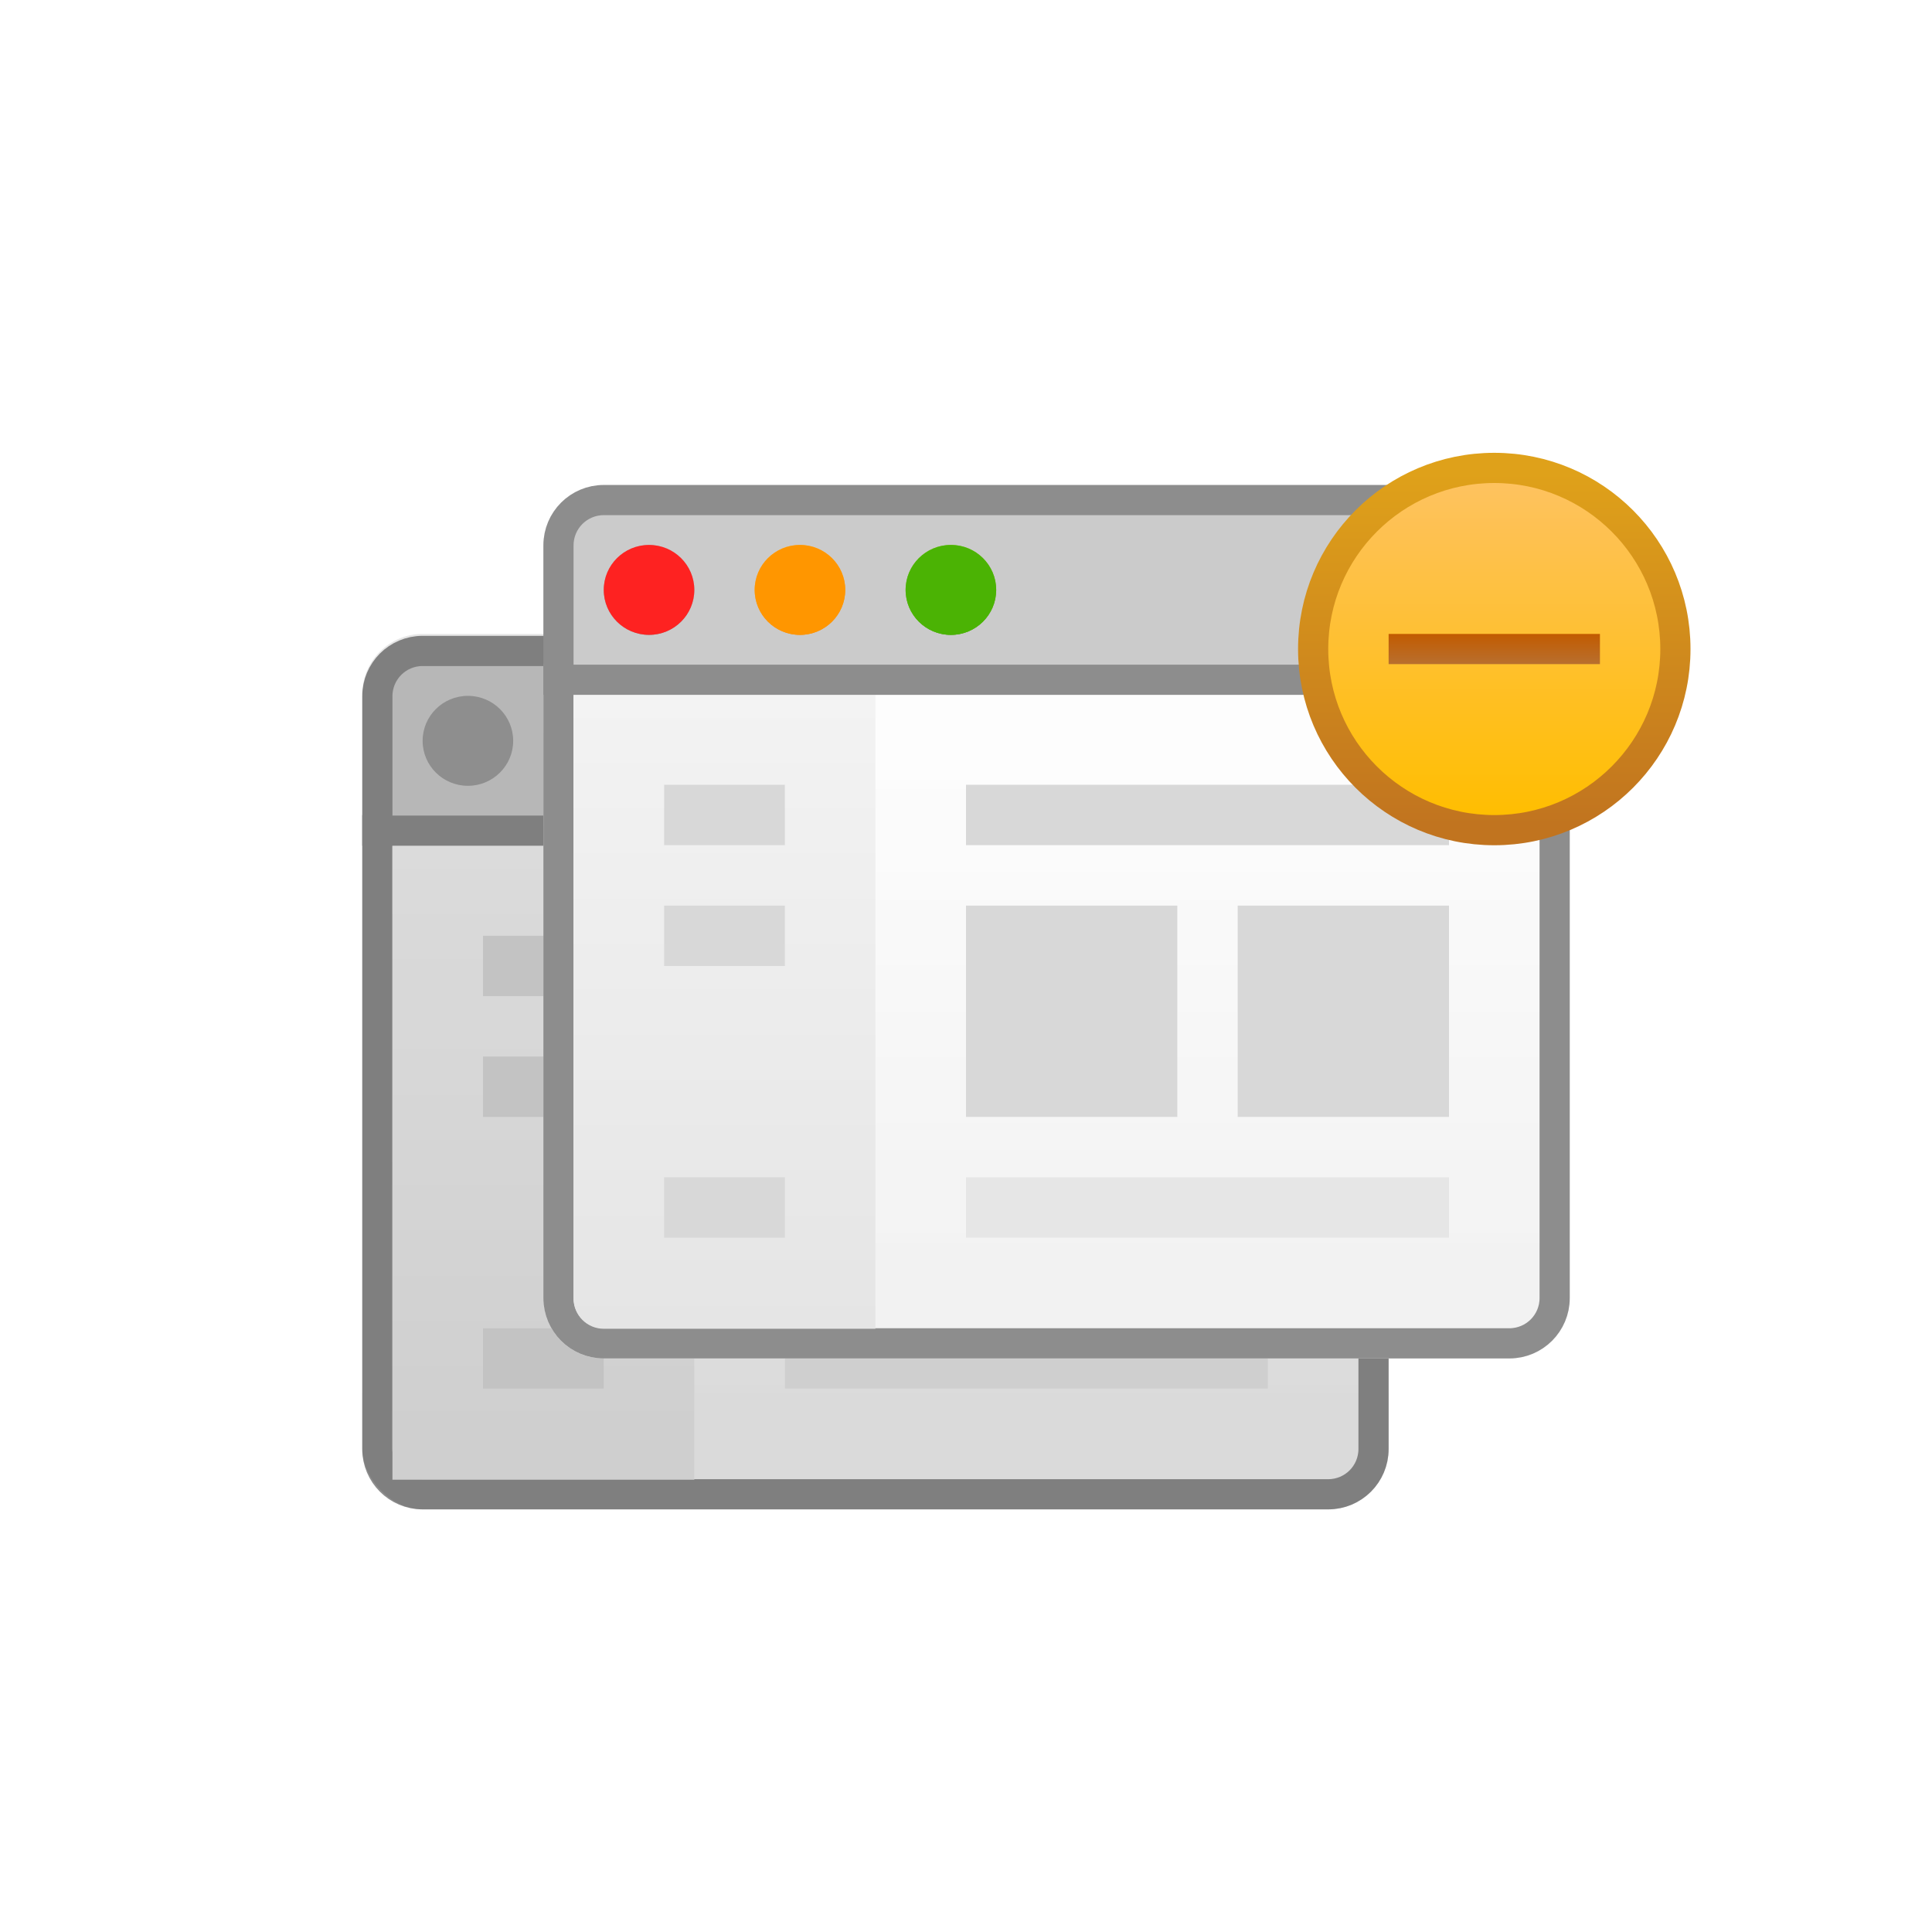
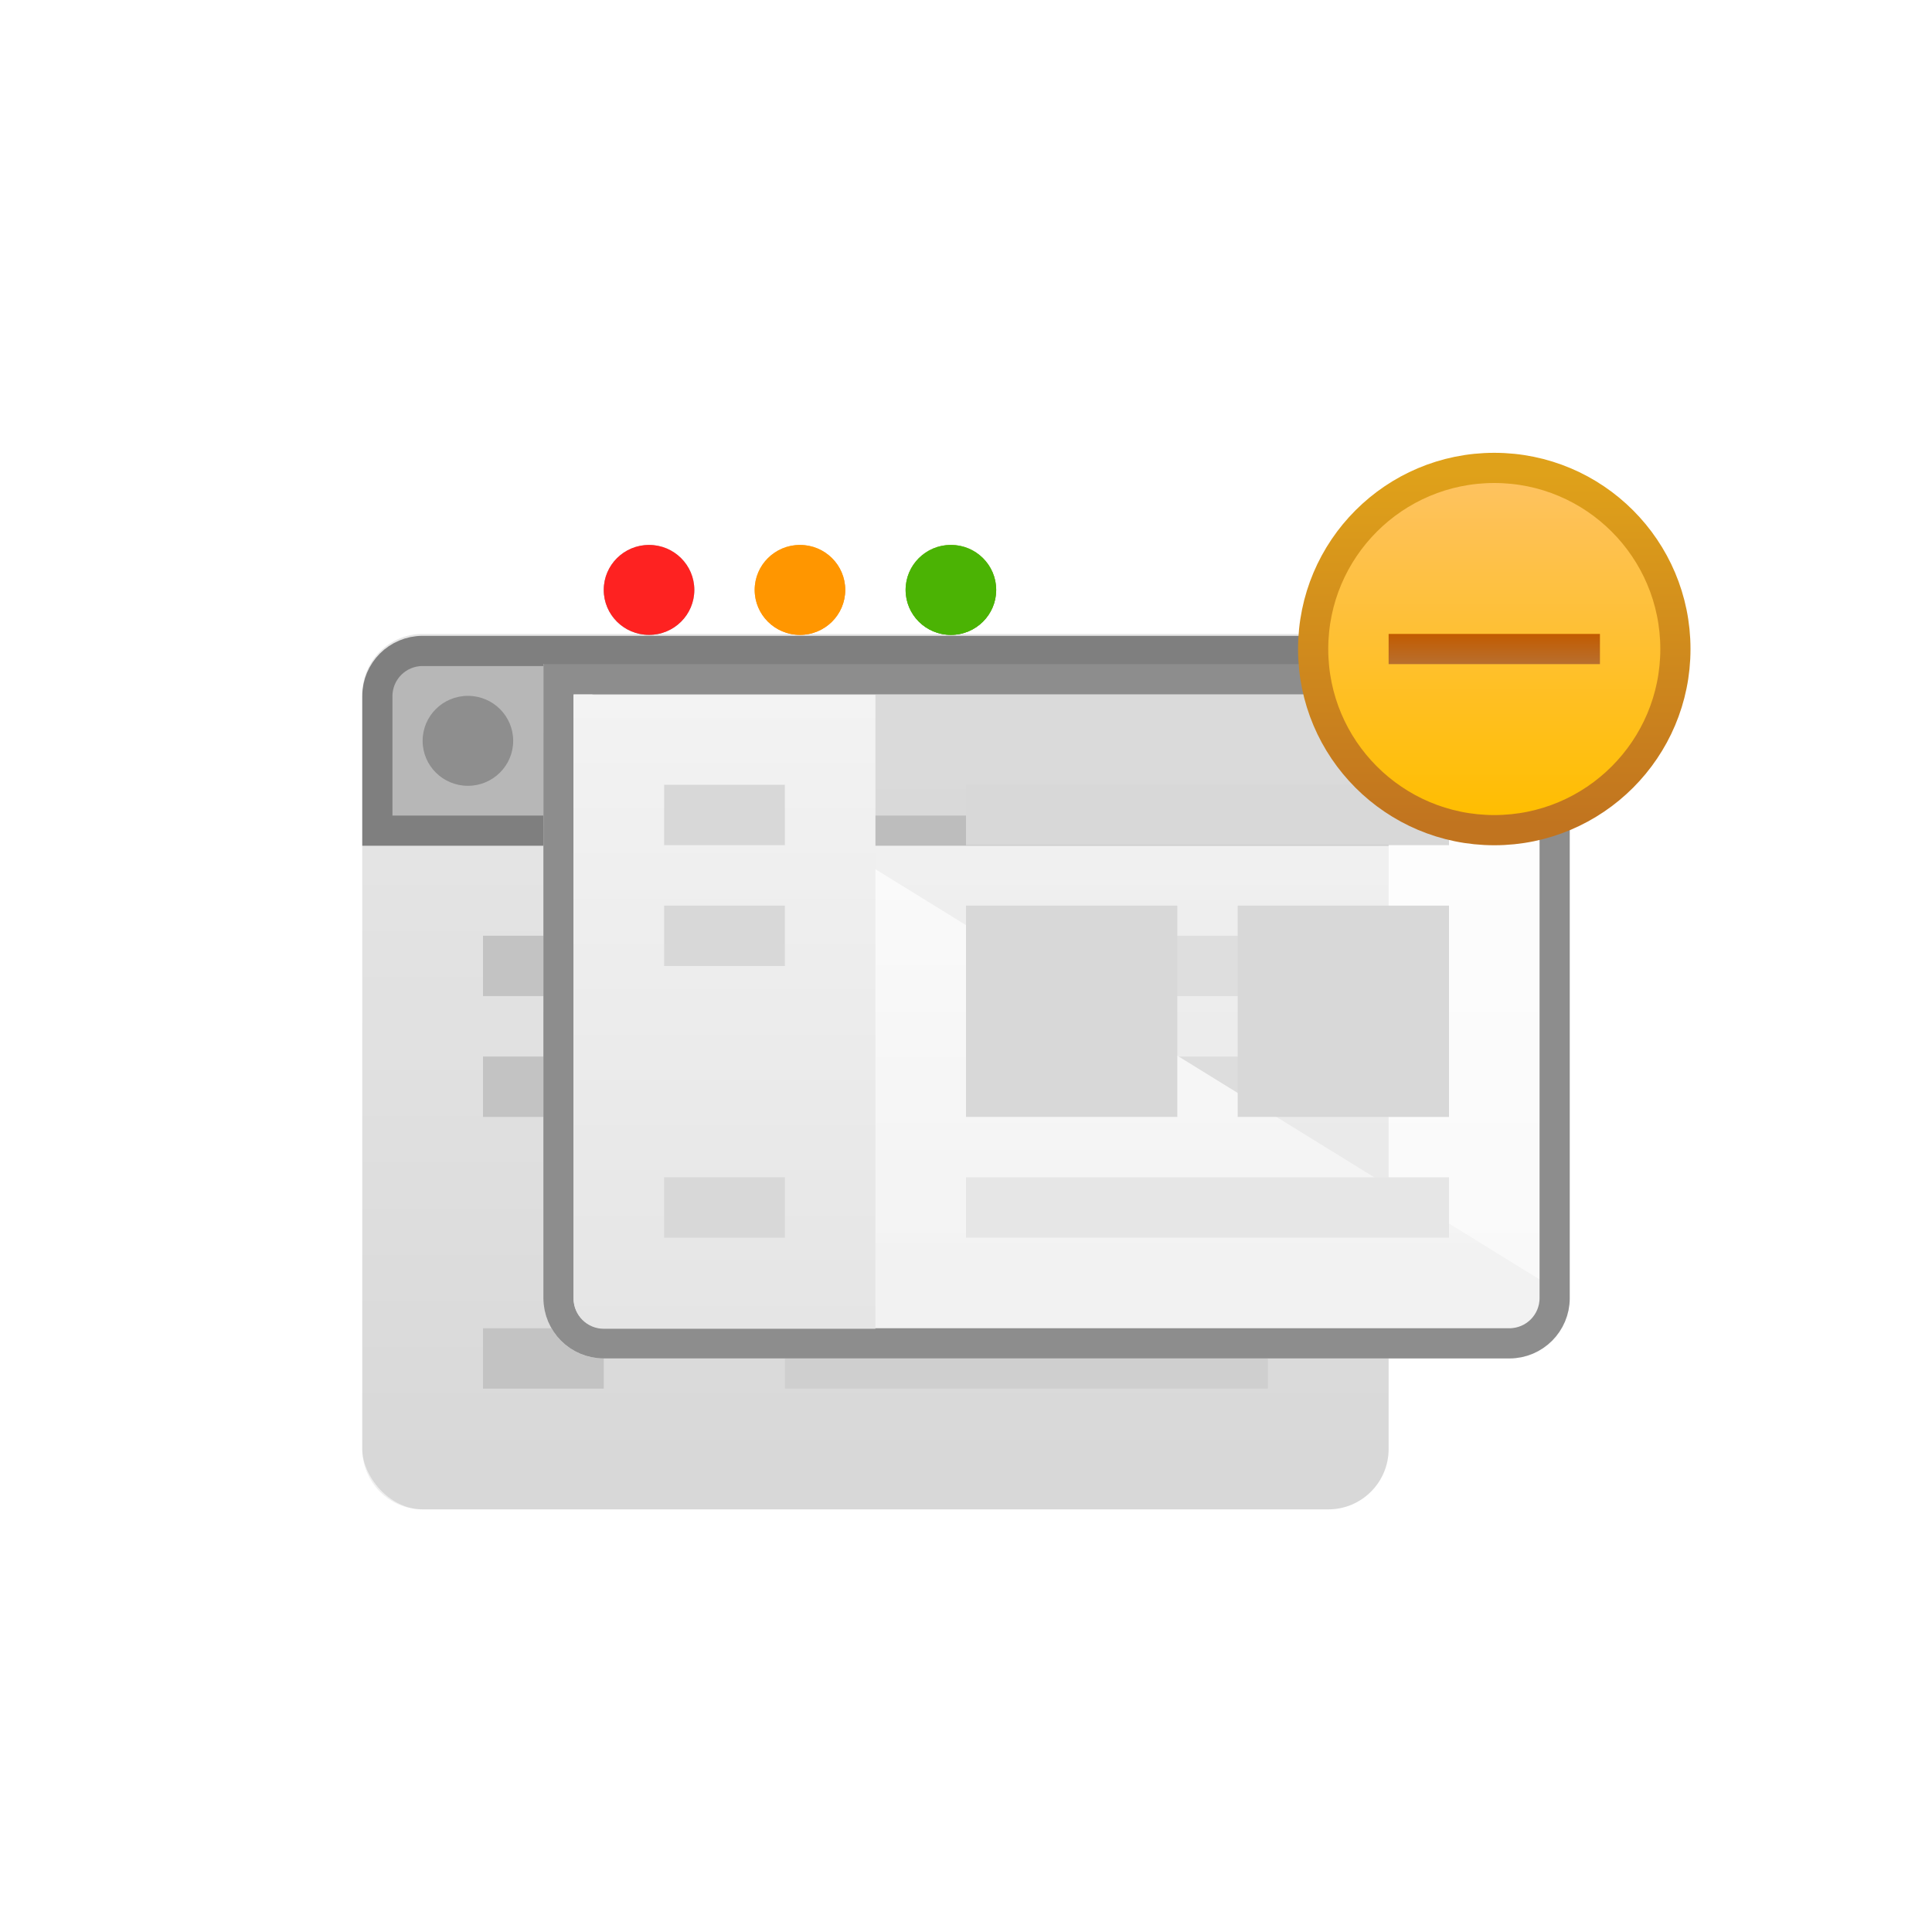
<svg xmlns="http://www.w3.org/2000/svg" xmlns:xlink="http://www.w3.org/1999/xlink" width="64px" height="64px" viewBox="0 0 64 64" version="1.1">
  <title>tool_icon/tool_icon_21</title>
  <defs>
    <linearGradient x1="50%" y1="0%" x2="50%" y2="100%" id="linearGradient-1">
      <stop stop-color="#FEFEFE" offset="0%" />
      <stop stop-color="#EFEFEF" offset="100%" />
    </linearGradient>
    <linearGradient x1="50%" y1="0%" x2="50%" y2="100%" id="linearGradient-2">
      <stop stop-color="#FFFFFF" stop-opacity="0.5" offset="0%" />
      <stop stop-color="#F3F3F3" stop-opacity="0.5" offset="100%" />
    </linearGradient>
    <path d="M0,10.936 L34,10.936 L34,31.936 C34,33.041 33.105,33.936 32,33.936 L2,33.936 C0.895,33.936 5.7935996e-16,33.041 0,31.936 L0,10.936 L0,10.936 Z" id="path-3" />
    <linearGradient x1="50%" y1="0%" x2="50%" y2="100%" id="linearGradient-4">
      <stop stop-color="#F3F3F3" offset="0%" />
      <stop stop-color="#E5E5E5" offset="100%" />
    </linearGradient>
-     <path d="M6,5.936 L40,5.936 L40,26.936 C40,28.041 39.105,28.936 38,28.936 L8,28.936 C6.895,28.936 6,28.041 6,26.936 L6,5.936 L6,5.936 Z" id="path-5" />
+     <path d="M6,5.936 L40,26.936 C40,28.041 39.105,28.936 38,28.936 L8,28.936 C6.895,28.936 6,28.041 6,26.936 L6,5.936 L6,5.936 Z" id="path-5" />
    <linearGradient x1="50%" y1="0%" x2="50%" y2="100%" id="linearGradient-6">
      <stop stop-color="#BCBCBC" offset="1.079%" />
      <stop stop-color="#8D8D8D" offset="100%" />
    </linearGradient>
    <linearGradient x1="50%" y1="0%" x2="50%" y2="100%" id="linearGradient-7">
      <stop stop-color="#FE2221" offset="0%" />
      <stop stop-color="#FE2221" offset="100%" />
    </linearGradient>
    <ellipse id="path-8" cx="9.5" cy="3.477" rx="1.5" ry="1.49" />
    <linearGradient x1="50%" y1="0%" x2="50%" y2="100%" id="linearGradient-9">
      <stop stop-color="#FDC25C" offset="0%" />
      <stop stop-color="#FD8600" offset="100%" />
    </linearGradient>
    <ellipse id="path-10" cx="14.5" cy="3.477" rx="1.5" ry="1.49" />
    <linearGradient x1="50%" y1="0%" x2="50%" y2="100%" id="linearGradient-11">
      <stop stop-color="#A1DA41" offset="0%" />
      <stop stop-color="#49C000" offset="100%" />
    </linearGradient>
    <ellipse id="path-12" cx="19.5" cy="3.477" rx="1.5" ry="1.49" />
    <filter x="-53.8%" y="-38.5%" width="207.7%" height="207.7%" filterUnits="objectBoundingBox" id="filter-13">
      <feOffset dx="0" dy="2" in="SourceAlpha" result="shadowOffsetOuter1" />
      <feGaussianBlur stdDeviation="2" in="shadowOffsetOuter1" result="shadowBlurOuter1" />
      <feColorMatrix values="0 0 0 0 0   0 0 0 0 0   0 0 0 0 0  0 0 0 0.2 0" type="matrix" in="shadowBlurOuter1" result="shadowMatrixOuter1" />
      <feMerge>
        <feMergeNode in="shadowMatrixOuter1" />
        <feMergeNode in="SourceGraphic" />
      </feMerge>
    </filter>
    <linearGradient x1="50%" y1="1.847%" x2="50%" y2="96.805%" id="linearGradient-14">
      <stop stop-color="#FEC261" offset="0%" />
      <stop stop-color="#FFBE00" offset="100%" />
    </linearGradient>
    <linearGradient x1="50%" y1="1.338%" x2="50%" y2="98.622%" id="linearGradient-15">
      <stop stop-color="#DFA11A" offset="0%" />
      <stop stop-color="#C1741F" offset="100%" />
    </linearGradient>
    <linearGradient x1="50%" y1="0%" x2="50%" y2="100%" id="linearGradient-16">
      <stop stop-color="#C25B00" offset="0%" />
      <stop stop-color="#B86F2E" offset="100%" />
    </linearGradient>
  </defs>
  <g id="tool_icon/tool_icon_21" stroke="none" stroke-width="1" fill="none" fill-rule="evenodd">
    <g id="Group-46-Copy-19" transform="translate(12, 16.064)">
      <g id="Rectangle">
        <use fill="url(#linearGradient-1)" xlink:href="#path-3" />
-         <path stroke="#8D8D8D" stroke-width="1" d="M33.5,11.436 L33.5,31.936 C33.5,32.35 33.332,32.725 33.061,32.997 C32.789,33.268 32.414,33.436 32,33.436 L2,33.436 C1.586,33.436 1.211,33.268 0.939,32.997 C0.668,32.725 0.5,32.35 0.5,31.936 L0.5,11.436 L33.5,11.436 Z" stroke-linejoin="square" fill="url(#linearGradient-2)" />
      </g>
-       <rect id="Rectangle" fill="url(#linearGradient-4)" x="1" y="11.953" width="10" height="21" />
      <rect id="Rectangle-Copy-318" fill="#D8D8D8" x="4" y="14.933" width="4" height="2" />
      <rect id="Rectangle-Copy-319" fill="#D8D8D8" x="4" y="18.936" width="4" height="2" />
      <rect id="Rectangle-Copy-320" fill="#E6E6E6" x="14" y="27.936" width="16" height="2" />
      <rect id="Rectangle-Copy-325" fill="#D8D8D8" x="4" y="27.936" width="4" height="2" />
-       <rect id="Rectangle-Copy-321" fill="#D8D8D8" x="14" y="18.936" width="7" height="7" />
      <rect id="Rectangle-Copy-324" fill="#D8D8D8" x="23" y="18.936" width="7" height="7" />
      <rect id="Rectangle-Copy-322" fill="#D8D8D8" x="14" y="14.933" width="16" height="2" />
      <path d="M33.5,5.5 L33.5,9.953 C33.5,10.367 33.332,10.742 33.061,11.014 C32.789,11.285 32.414,11.453 32,11.453 L2,11.453 C1.586,11.453 1.211,11.285 0.939,11.014 C0.668,10.742 0.5,10.367 0.5,9.953 L0.5,5.5 L33.5,5.5 Z" id="Rectangle-Copy-147" stroke="#8D8D8D" fill="#CBCBCB" transform="translate(17, 8.476) scale(1, -1) translate(-17, -8.476)" />
      <ellipse id="Oval" fill="#9D9D9D" cx="3.5" cy="8.477" rx="1.5" ry="1.49" />
      <rect id="Rectangle-Copy-5" fill-opacity="0.1" fill="#000000" x="0" y="4.936" width="34" height="29" rx="2" />
      <g id="Rectangle">
        <use fill="url(#linearGradient-1)" xlink:href="#path-5" />
        <path stroke="#8D8D8D" stroke-width="1" d="M39.5,6.436 L39.5,26.936 C39.5,27.35 39.332,27.725 39.061,27.997 C38.789,28.268 38.414,28.436 38,28.436 L8,28.436 C7.586,28.436 7.211,28.268 6.939,27.997 C6.668,27.725 6.5,27.35 6.5,26.936 L6.5,6.436 L39.5,6.436 Z" stroke-linejoin="square" fill="url(#linearGradient-2)" />
      </g>
      <path d="M7,6.953 L17,6.953 L17,27.953 L8,27.953 C7.448,27.953 7,27.505 7,26.953 L7,6.953 L7,6.953 Z" id="Rectangle" fill="url(#linearGradient-4)" />
      <rect id="Rectangle-Copy-318" fill="#D8D8D8" x="10" y="9.933" width="4" height="2" />
      <rect id="Rectangle-Copy-319" fill="#D8D8D8" x="10" y="13.936" width="4" height="2" />
      <rect id="Rectangle-Copy-320" fill="#E6E6E6" x="20" y="22.936" width="16" height="2" />
      <rect id="Rectangle-Copy-325" fill="#D8D8D8" x="10" y="22.936" width="4" height="2" />
      <rect id="Rectangle-Copy-321" fill="#D8D8D8" x="20" y="13.936" width="7" height="7" />
      <rect id="Rectangle-Copy-324" fill="#D8D8D8" x="29" y="13.936" width="7" height="7" />
      <rect id="Rectangle-Copy-322" fill="#D8D8D8" x="20" y="9.933" width="16" height="2" />
-       <path d="M39.5,0.5 L39.5,4.953 C39.5,5.367 39.332,5.742 39.061,6.014 C38.789,6.285 38.414,6.453 38,6.453 L8,6.453 C7.586,6.453 7.211,6.285 6.939,6.014 C6.668,5.742 6.5,5.367 6.5,4.953 L6.5,0.5 L39.5,0.5 Z" id="Rectangle-Copy-147" stroke="#8D8D8D" fill="#CBCBCB" transform="translate(23, 3.477) scale(1, -1) translate(-23, -3.477)" />
      <g id="Oval">
        <use fill="url(#linearGradient-6)" xlink:href="#path-8" />
        <use fill="url(#linearGradient-7)" xlink:href="#path-8" />
      </g>
      <g id="Oval-Copy-21">
        <use fill="url(#linearGradient-9)" xlink:href="#path-10" />
        <use fill="#FF9600" xlink:href="#path-10" />
      </g>
      <g id="Oval-Copy-22">
        <use fill="url(#linearGradient-6)" xlink:href="#path-12" />
        <use fill="url(#linearGradient-11)" xlink:href="#path-12" />
        <use fill="#4BB304" xlink:href="#path-12" />
      </g>
    </g>
    <g id="Group-9-Copy" filter="url(#filter-13)" transform="translate(43, 13)">
      <circle id="Oval" stroke="url(#linearGradient-15)" fill="url(#linearGradient-14)" cx="6.5" cy="6.5" r="6" />
      <rect id="Rectangle-Copy" fill="url(#linearGradient-16)" x="3" y="6" width="7" height="1" />
    </g>
  </g>
</svg>